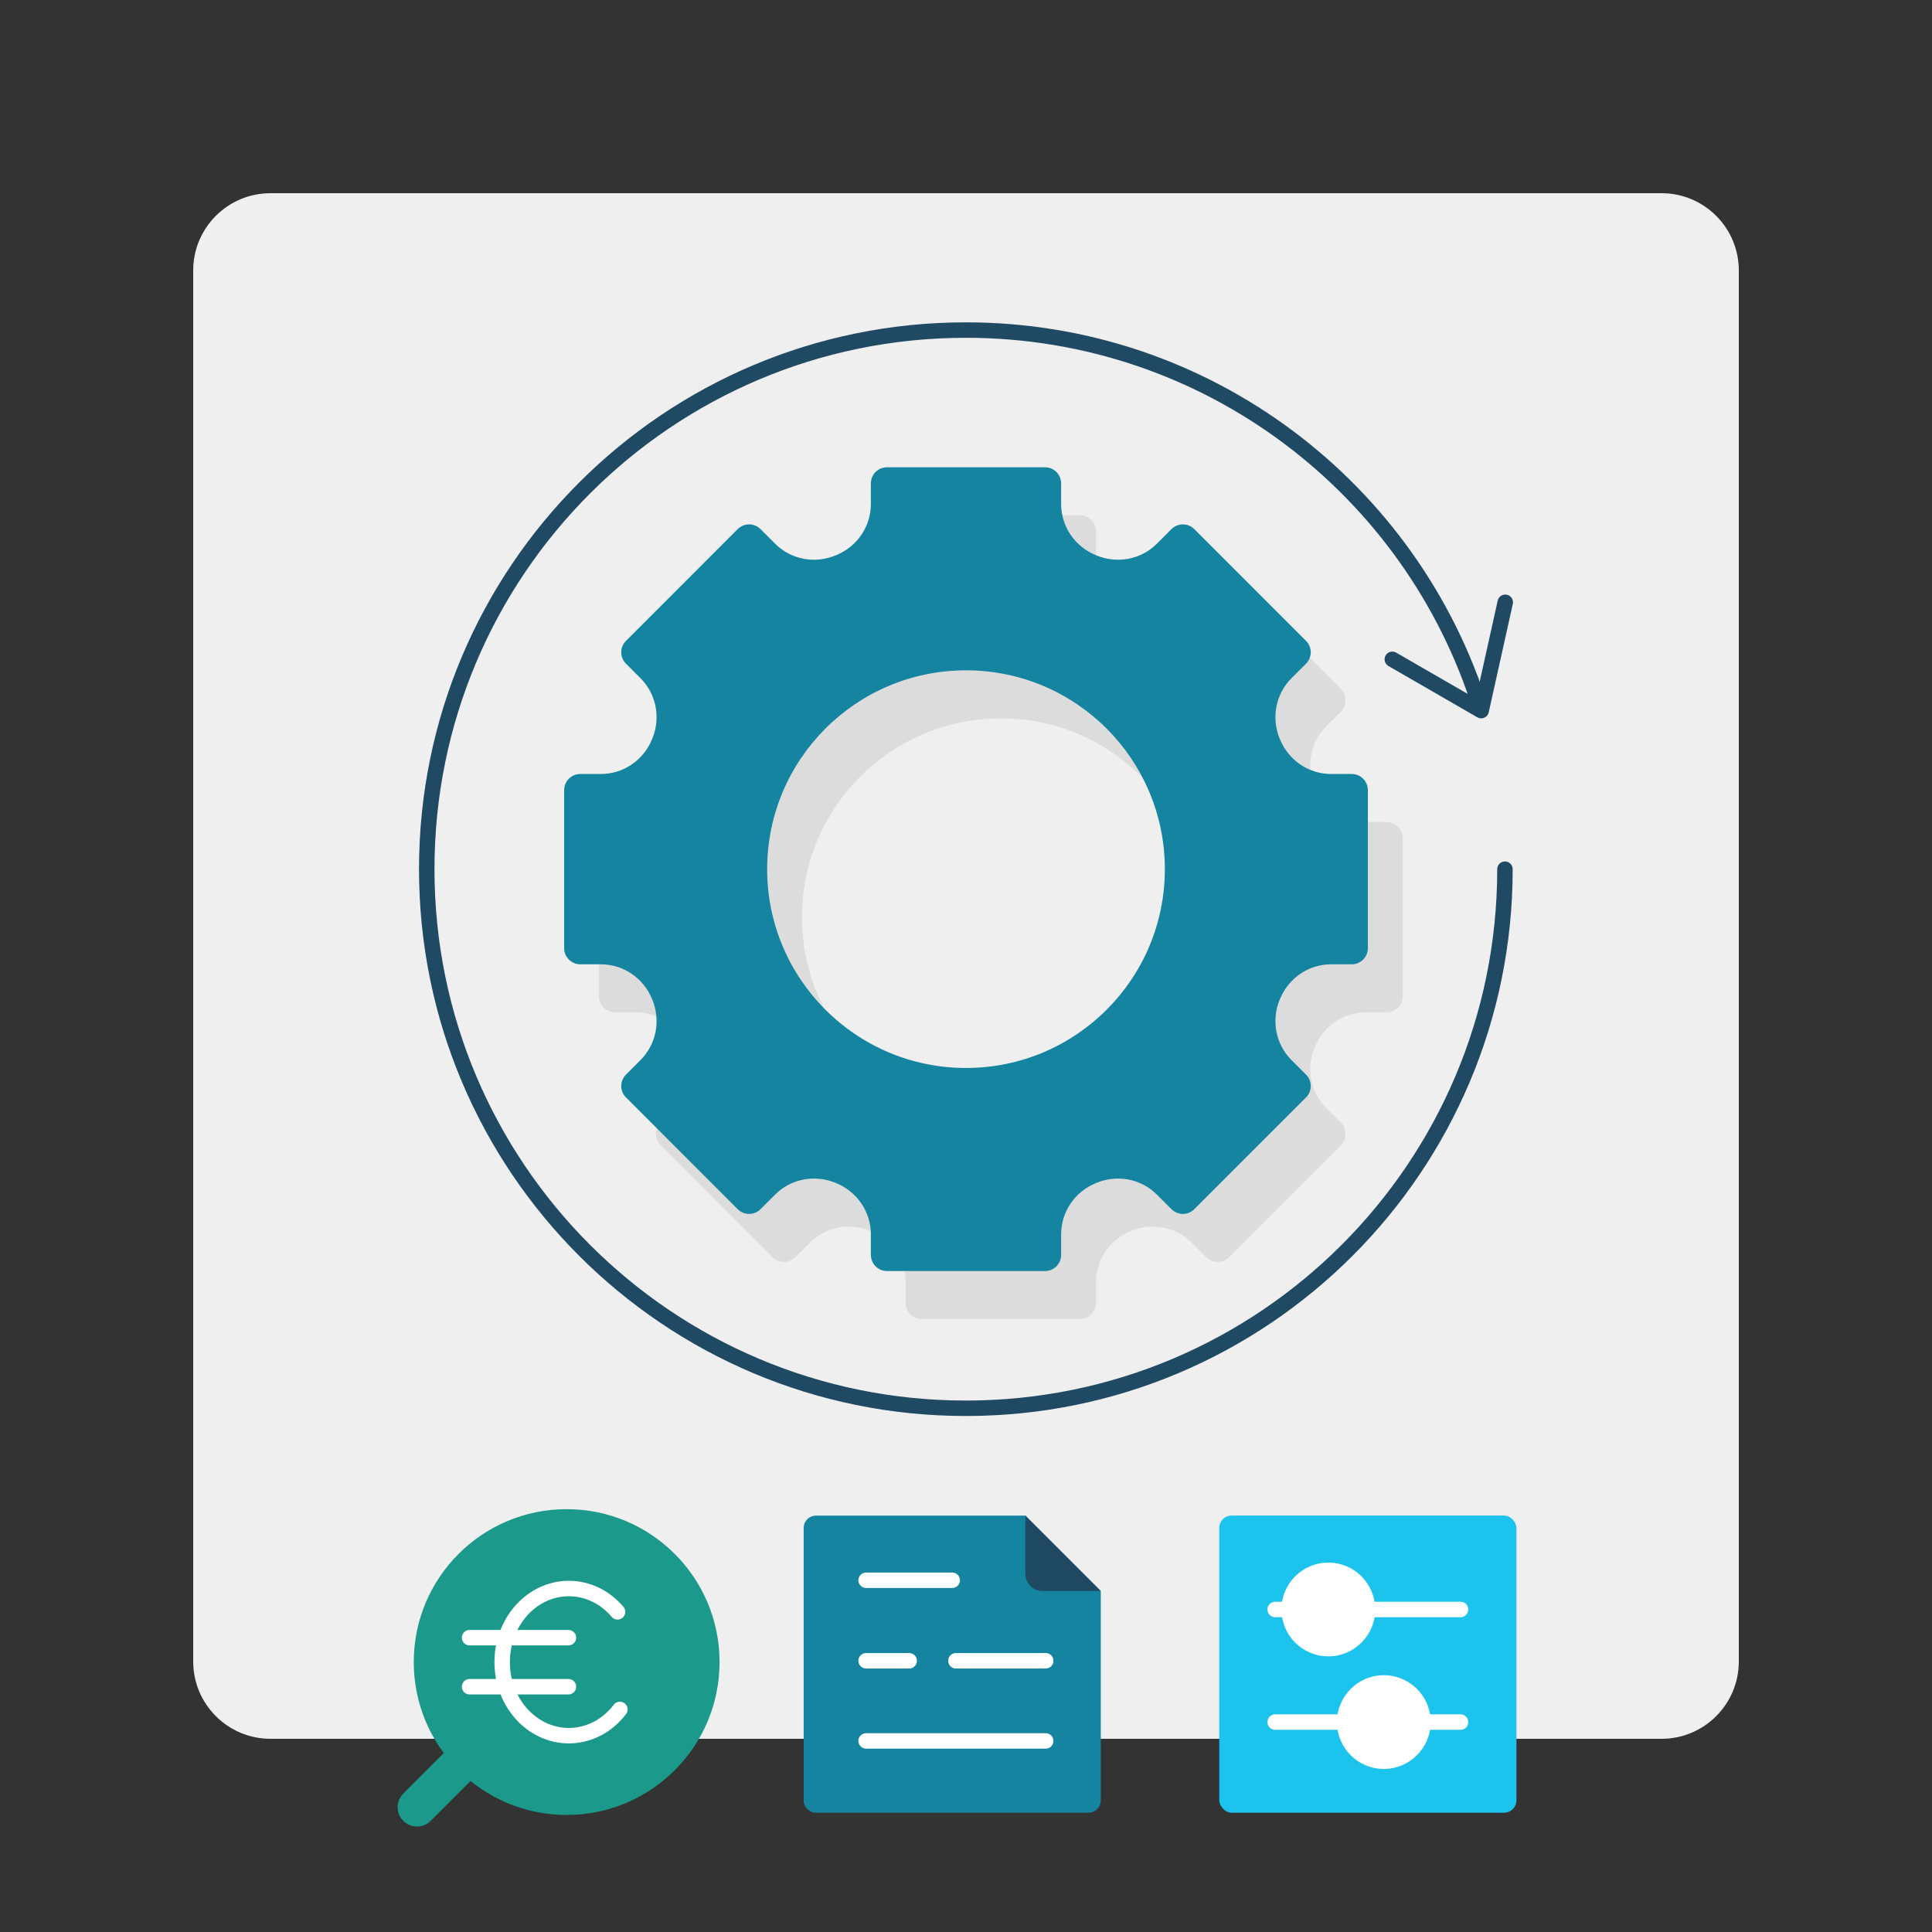
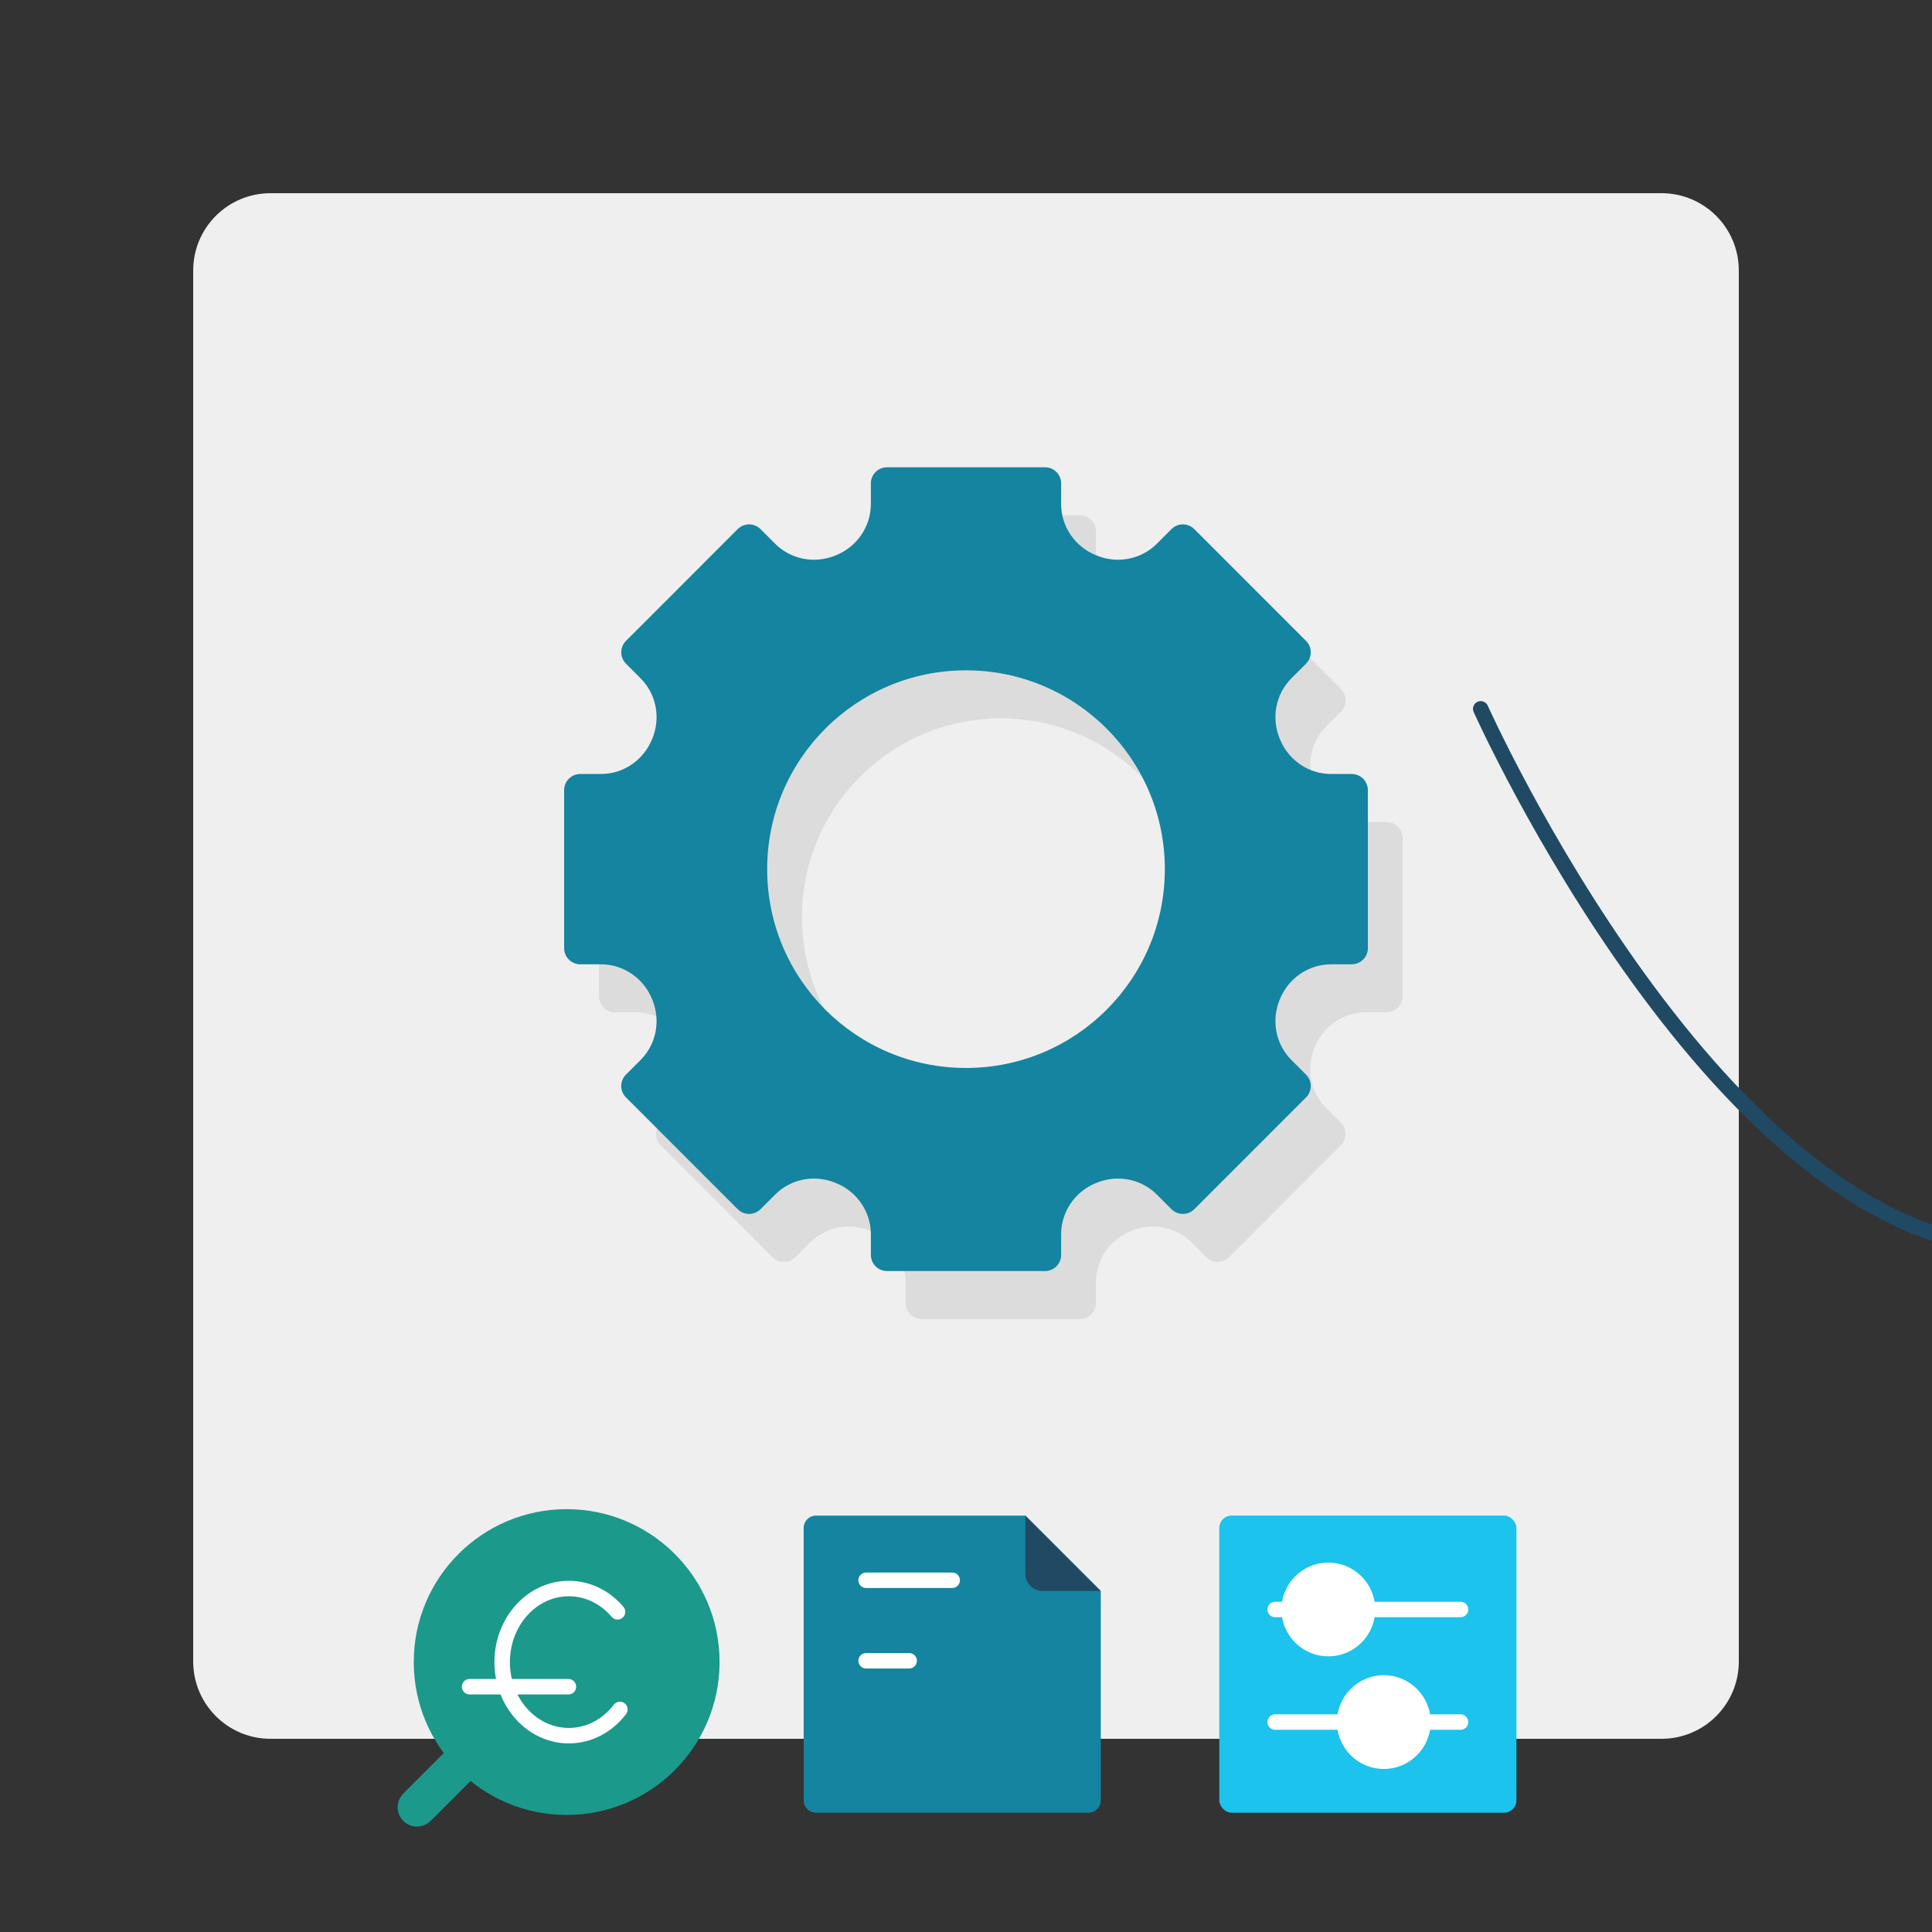
<svg xmlns="http://www.w3.org/2000/svg" id="a" data-name="Layer 1" viewBox="0 0 500 500">
  <rect x="0" y="0" width="500" height="500" fill="#333333" stroke="none" />
  <defs>
    <style>
      .b {
        fill: #1cc3ed;
      }

      .c {
        fill: #1b998b;
      }

      .d {
        fill: #204a64;
      }

      .e {
        fill: #efefef;
      }

      .f {
        stroke: #1b998b;
        stroke-width: 10px;
      }

      .f, .g, .h {
        fill: none;
        stroke-linecap: round;
        stroke-linejoin: round;
      }

      .i {
        fill: #fff;
      }

      .g {
        stroke: #fff;
      }

      .g, .h {
        stroke-width: 4px;
      }

      .j {
        fill: #1484a0;
      }

      .h {
        stroke: #204a64;
      }

      .k {
        fill: #dcdcdc;
      }
    </style>
  </defs>
  <path class="e" d="M450,70v360c0,11.04-8.95,20-20,20H70c-11.04,0-20-8.96-20-20V70c0-11.05,8.96-20,20-20h360c11.05,0,20,8.95,20,20Z" />
  <g>
-     <polyline class="h" points="389.56 155.87 383.33 183.91 360.33 170.63" />
-     <path class="h" d="M383.21,183.45c-17.66-56.79-70.64-98.03-133.25-98.03-77.05,0-139.52,62.46-139.52,139.52s62.46,139.52,139.52,139.52,139.52-62.46,139.52-139.52" />
+     <path class="h" d="M383.21,183.45s62.46,139.52,139.52,139.52,139.52-62.46,139.52-139.52" />
  </g>
  <g>
    <path class="j" d="M281.68,469.13h-70.49c-1.77,0-3.2-1.43-3.2-3.2v-70.49c0-1.77,1.43-3.2,3.2-3.2h54.17l19.52,19.52v54.17c0,1.77-1.43,3.2-3.2,3.2Z" />
    <path class="d" d="M284.88,411.75h-15.06c-2.46,0-4.46-2-4.46-4.46v-15.06" />
    <g>
      <line class="g" x1="224.15" y1="408.97" x2="246.43" y2="408.97" />
      <line class="g" x1="224.15" y1="429.81" x2="235.29" y2="429.81" />
-       <line class="g" x1="247.39" y1="429.81" x2="270.63" y2="429.81" />
-       <line class="g" x1="224.15" y1="450.55" x2="270.63" y2="450.55" />
    </g>
  </g>
  <g>
    <rect class="b" x="315.55" y="392.23" width="76.9" height="76.9" rx="3.2" ry="3.2" />
    <g>
      <circle class="i" cx="358.13" cy="445.67" r="12.13" />
      <circle class="i" cx="343.77" cy="416.53" r="12.13" />
      <line class="g" x1="330.01" y1="416.53" x2="377.99" y2="416.53" />
      <line class="g" x1="330.01" y1="445.67" x2="377.99" y2="445.67" />
    </g>
  </g>
  <g>
    <circle class="c" cx="146.65" cy="430.14" r="39.57" />
    <line class="f" x1="107.91" y1="467.71" x2="124.41" y2="451.21" />
    <g>
      <path class="g" d="M160.43,442.4c-3.17,4.15-7.91,6.79-13.21,6.79-9.53,0-17.26-8.52-17.26-19.04,0-10.51,7.73-19.04,17.26-19.04,4.97,0,9.45,2.32,12.6,6.03" />
-       <line class="g" x1="121.53" y1="423.83" x2="147.11" y2="423.83" />
      <line class="g" x1="121.53" y1="436.52" x2="147.11" y2="436.52" />
    </g>
  </g>
  <path class="k" d="M358.84,212.74h-5.34c-5.81,0-10.99-3.55-13.21-8.93-.03-.05-.05-.11-.08-.17-2.23-5.38-1.09-11.56,3.03-15.68l3.77-3.77c1.63-1.63,1.63-4.27,0-5.9l-28.92-28.93c-1.63-1.63-4.27-1.63-5.9,0l-3.78,3.78c-4.11,4.12-10.3,5.26-15.67,3.02-.06-.02-.12-.05-.18-.07-5.37-2.22-8.93-7.4-8.93-13.21v-5.34c0-2.31-1.86-4.18-4.17-4.18h-40.9c-2.31,0-4.17,1.87-4.17,4.18v5.34c0,5.81-3.56,10.99-8.93,13.21-.06.02-.12.05-.18.07-5.37,2.24-11.56,1.1-15.67-3.02l-3.78-3.78c-1.63-1.63-4.27-1.63-5.9,0l-28.92,28.93c-1.63,1.63-1.63,4.27,0,5.9l3.77,3.77c4.12,4.12,5.26,10.3,3.03,15.68-.03.06-.05.12-.08.17-2.22,5.38-7.4,8.93-13.21,8.93h-5.34c-2.3,0-4.17,1.87-4.17,4.17v40.91c0,2.3,1.87,4.17,4.17,4.17h5.34c5.81,0,10.99,3.55,13.21,8.93.03.05.05.11.08.17,2.23,5.38,1.09,11.56-3.03,15.68l-3.77,3.77c-1.63,1.63-1.63,4.27,0,5.9l28.92,28.93c1.63,1.63,4.27,1.63,5.9,0l3.78-3.78c4.11-4.12,10.3-5.26,15.67-3.02.06.02.12.05.18.07,5.37,2.22,8.93,7.4,8.93,13.21v5.35c0,2.3,1.86,4.17,4.17,4.17h40.9c2.31,0,4.17-1.87,4.17-4.17v-5.35c0-5.81,3.56-10.99,8.93-13.21.06-.02.12-.05.18-.07,5.37-2.24,11.56-1.1,15.67,3.02l3.78,3.78c1.63,1.63,4.27,1.63,5.9,0l28.92-28.93c1.63-1.63,1.63-4.27,0-5.9l-3.77-3.77c-4.12-4.12-5.26-10.3-3.03-15.68.03-.06.05-.12.08-.17,2.22-5.38,7.4-8.93,13.21-8.93h5.34c2.3,0,4.17-1.87,4.17-4.17v-40.91c0-2.3-1.87-4.17-4.17-4.17ZM259.01,288.82c-28.42,0-51.46-23.04-51.46-51.45s23.04-51.46,51.46-51.46,51.46,23.04,51.46,51.46-23.04,51.45-51.46,51.45Z" />
  <path class="j" d="M349.83,200.31h-5.34c-5.81,0-10.99-3.55-13.21-8.93-.03-.05-.05-.11-.08-.17-2.23-5.38-1.09-11.56,3.03-15.68l3.77-3.77c1.63-1.63,1.63-4.27,0-5.9l-28.92-28.93c-1.63-1.63-4.27-1.63-5.9,0l-3.78,3.78c-4.11,4.12-10.3,5.26-15.67,3.02-.06-.02-.12-.05-.18-.07-5.37-2.22-8.93-7.4-8.93-13.21v-5.34c0-2.31-1.86-4.18-4.17-4.18h-40.9c-2.31,0-4.17,1.87-4.17,4.18v5.34c0,5.81-3.56,10.99-8.93,13.21-.06.02-.12.05-.18.07-5.37,2.24-11.56,1.1-15.67-3.02l-3.78-3.78c-1.63-1.63-4.27-1.63-5.9,0l-28.92,28.93c-1.63,1.63-1.63,4.27,0,5.9l3.77,3.77c4.12,4.12,5.26,10.3,3.03,15.68-.03.06-.05.12-.08.17-2.22,5.38-7.4,8.93-13.21,8.93h-5.34c-2.3,0-4.17,1.87-4.17,4.17v40.91c0,2.3,1.87,4.17,4.17,4.17h5.34c5.81,0,10.99,3.55,13.21,8.93.03.05.05.11.08.17,2.23,5.38,1.09,11.56-3.03,15.68l-3.77,3.77c-1.63,1.63-1.63,4.27,0,5.9l28.92,28.93c1.63,1.63,4.27,1.63,5.9,0l3.78-3.78c4.11-4.12,10.3-5.26,15.67-3.02.06.02.12.05.18.07,5.37,2.22,8.93,7.4,8.93,13.21v5.35c0,2.3,1.86,4.17,4.17,4.17h40.9c2.31,0,4.17-1.87,4.17-4.17v-5.35c0-5.81,3.56-10.99,8.93-13.21.06-.02.12-.05.18-.07,5.37-2.24,11.56-1.1,15.67,3.02l3.78,3.78c1.63,1.63,4.27,1.63,5.9,0l28.92-28.93c1.63-1.63,1.63-4.27,0-5.9l-3.77-3.77c-4.12-4.12-5.26-10.3-3.03-15.68.03-.06.05-.12.08-.17,2.22-5.38,7.4-8.93,13.21-8.93h5.34c2.3,0,4.17-1.87,4.17-4.17v-40.91c0-2.3-1.87-4.17-4.17-4.17ZM250,276.39c-28.42,0-51.46-23.04-51.46-51.45s23.04-51.46,51.46-51.46,51.46,23.04,51.46,51.46-23.04,51.45-51.46,51.45Z" />
</svg>